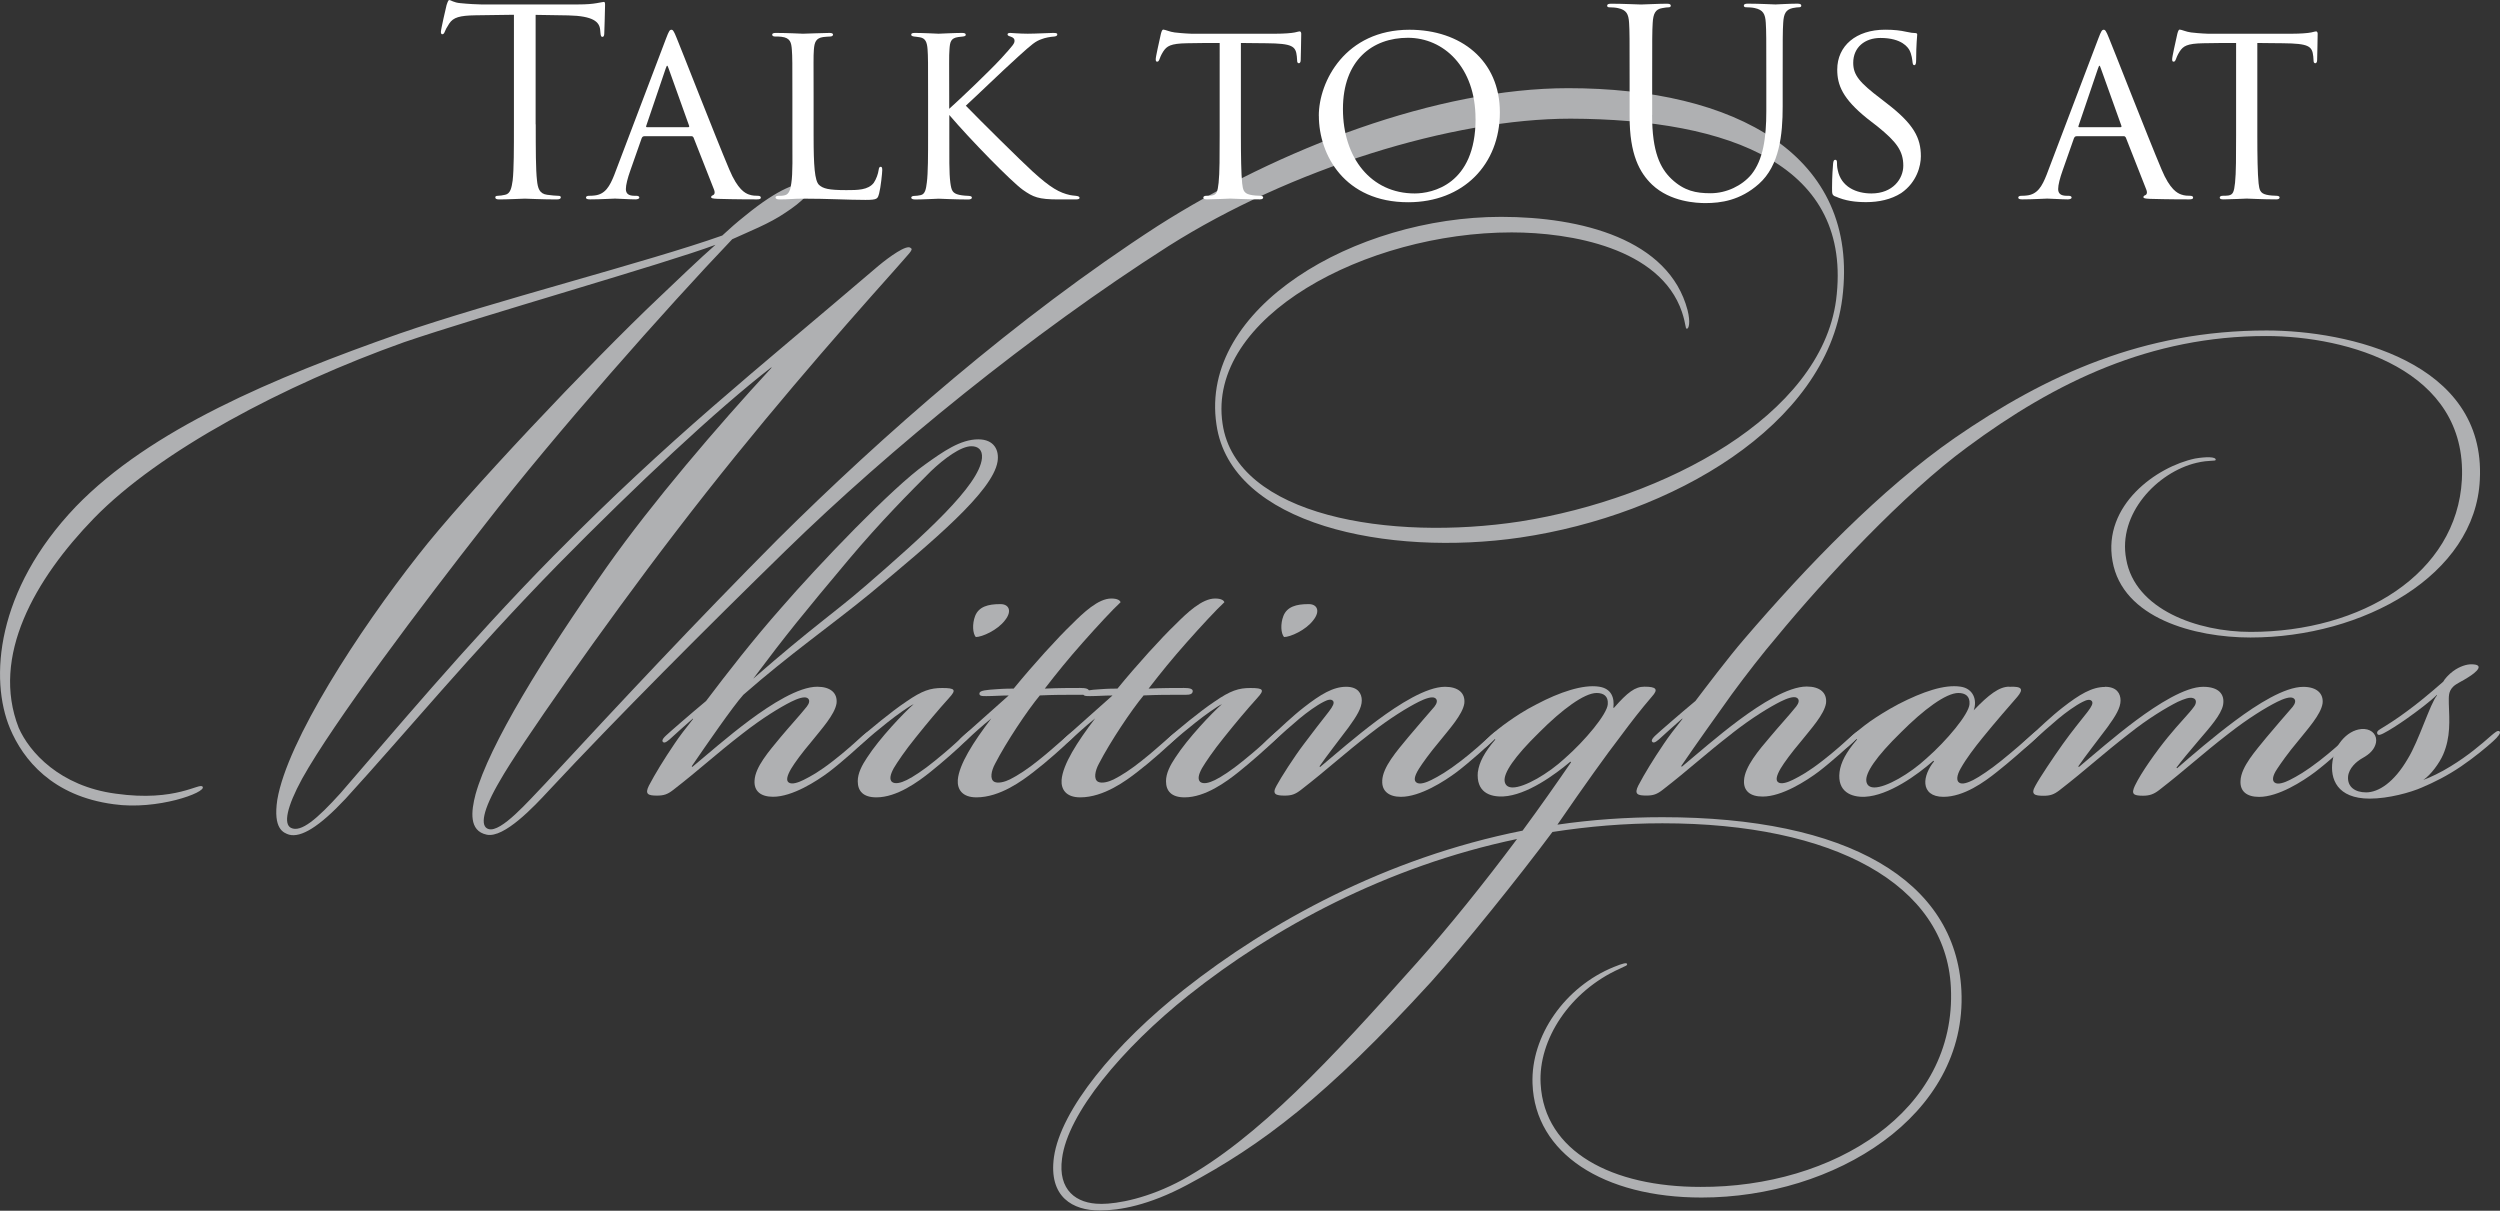
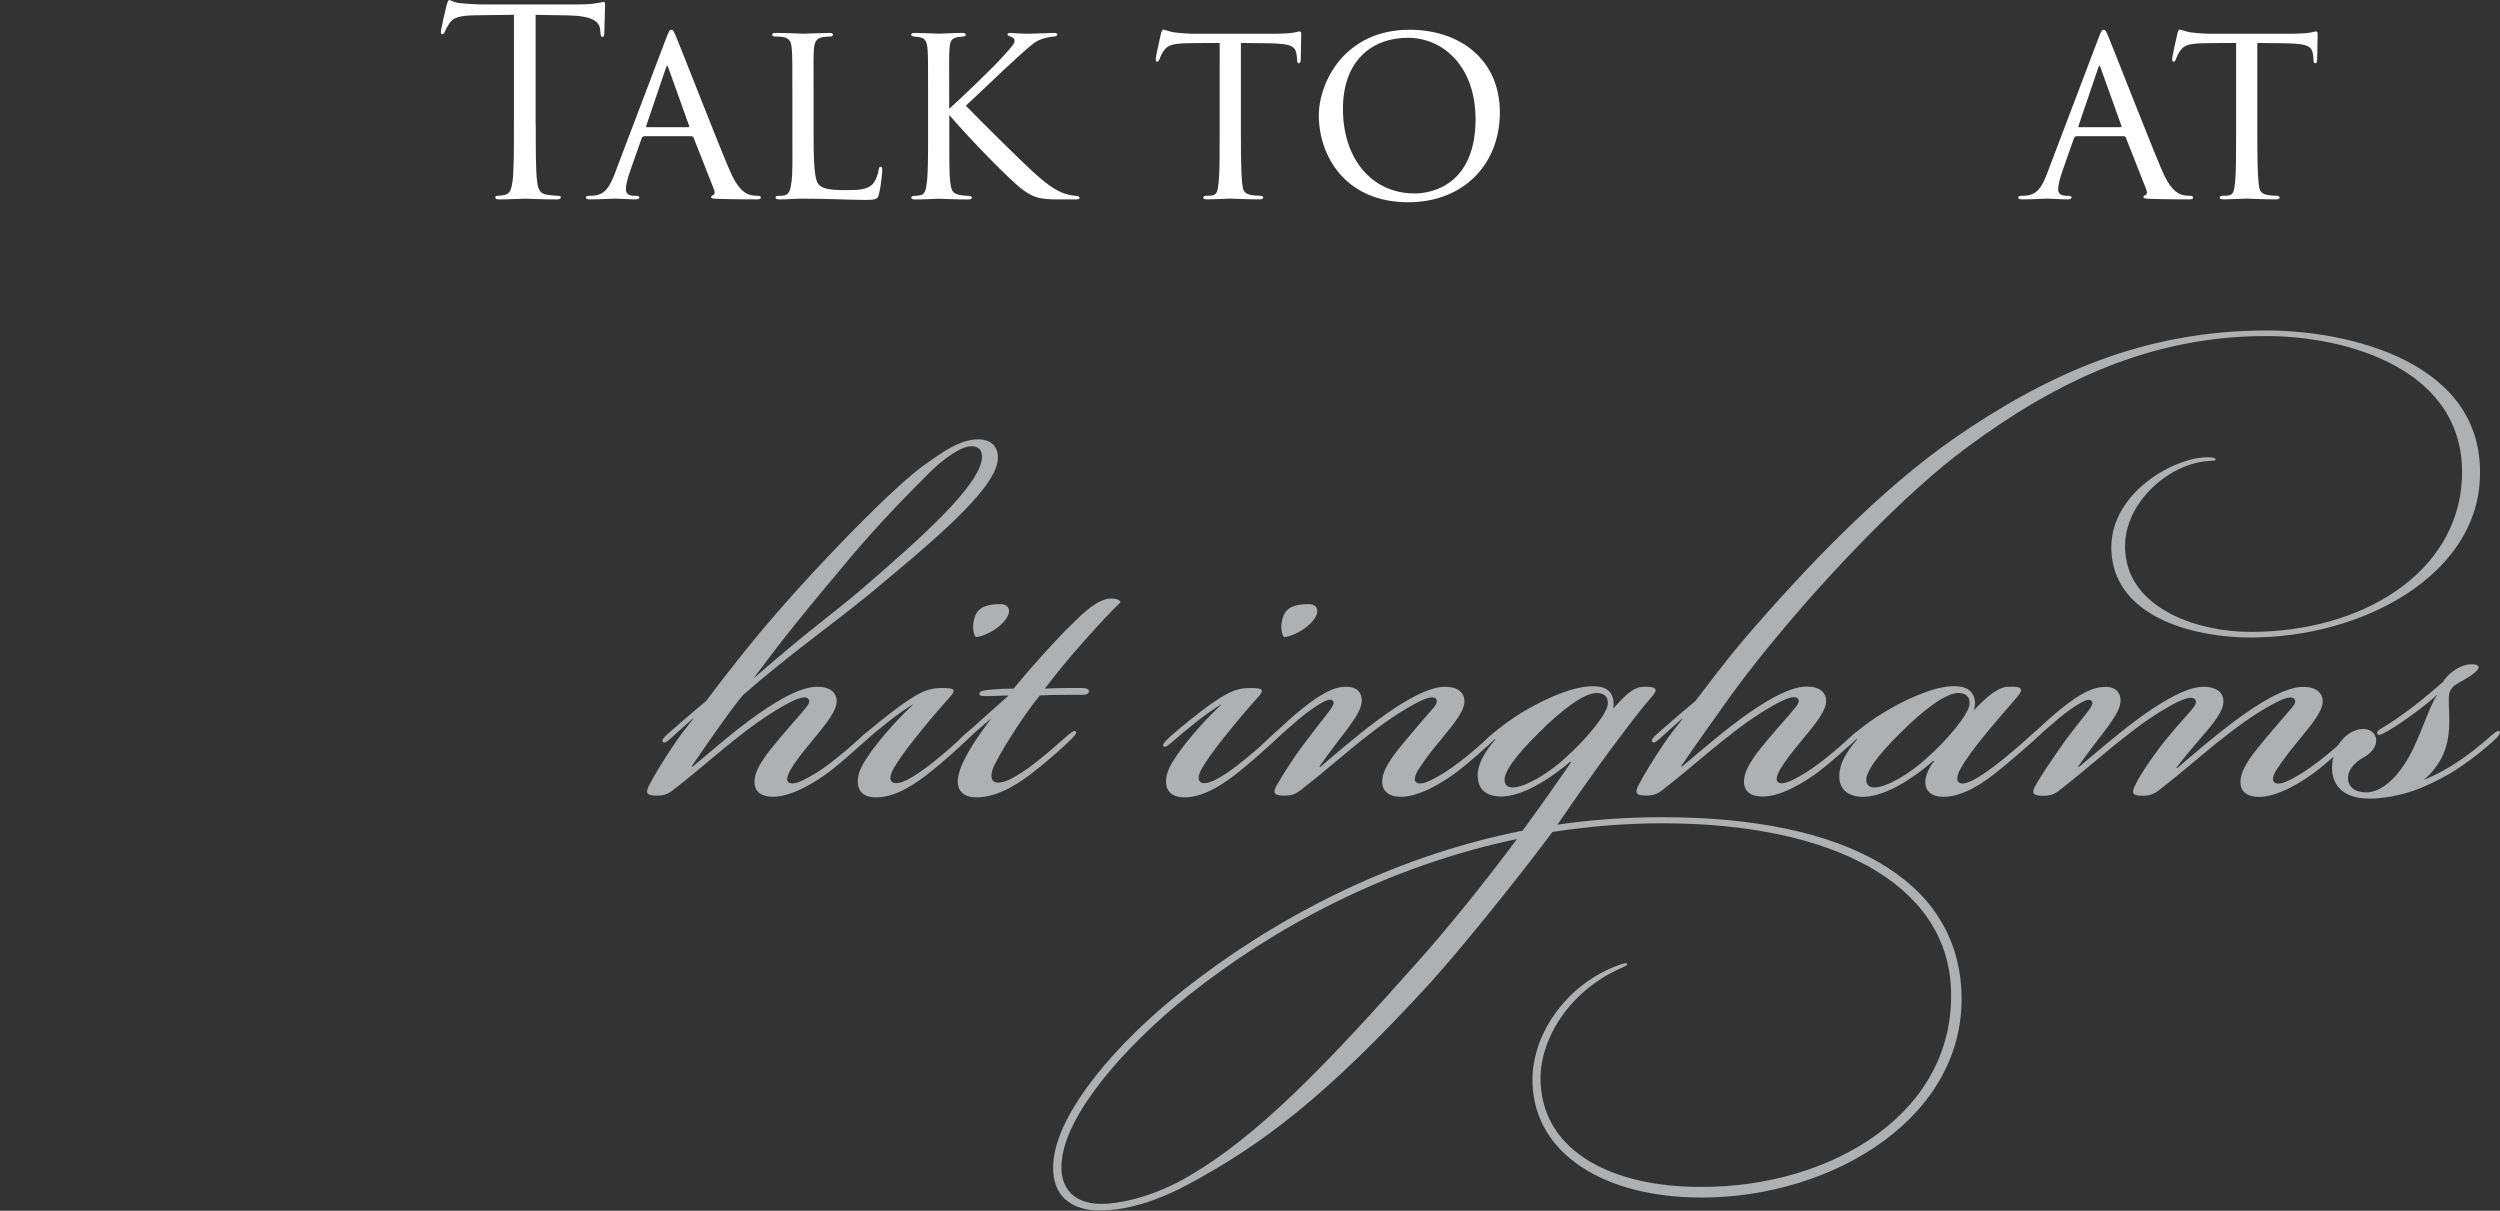
<svg xmlns="http://www.w3.org/2000/svg" id="Layer_2" data-name="Layer 2" viewBox="0 0 472.34 228.75">
  <rect x="0" y="0" width="472.34" height="228.75" fill="#333333" stroke="none" />
  <defs>
    <style>      .cls-1 {        fill: #fff;      }      .cls-2 {        fill: #afb0b2;      }    </style>
  </defs>
  <g id="Layer_1-2" data-name="Layer 1">
    <g>
-       <path class="cls-2" d="M76.22,64.7c-22.43,7.99-46.03,20.43-58.48,33.23-11.16,11.51-19.49,26.07-14.21,39.57,2,4.58,7.75,11.04,18.32,12.45,11.51,1.64,15.97-2.23,16.44-1.29.71,1.06-8.57,4.46-16.79,3.29-11.63-1.53-17.15-8.46-19.61-14.33-3.88-9.28-2.7-26.07,12.45-41.92,14.09-14.56,37.34-24.31,61.06-32.65,17.26-5.99,47.21-13.62,61.06-18.55,1.53-1.41,2.58-2.35,4.35-3.76,6.46-5.29,10.1-6.34,11.51-5.99,2.23.82-1.17,3.64-3.88,5.4-3.05,2.11-7.05,3.64-10.1,5.05-12.33,12.92-33.35,36.64-46.62,53.78-11.98,15.27-28.77,37.58-34.64,48.15-2.94,5.4-3.52,8.57-2.11,9.28,1.88.94,4.93-1.64,9.39-6.58,8.69-9.98,23.72-28.07,40.16-44.74,22.55-22.78,37.23-34.17,61.42-54.84,2.11-1.76,5.4-4.11,6.11-3.41.59.35-.12.82-3.17,4.34-10.8,12.1-25.95,29.36-41.22,49.32-13.62,17.73-29.83,40.98-33.12,46.86-3.41,5.75-3.88,8.81-2.23,9.28,2.35.71,7.52-5.28,10.69-8.57,14.68-15.85,28.18-30.3,43.92-46.15,19.61-19.49,45.09-41.92,71.75-59.19,23.02-14.68,52.96-26.07,77.62-26.07,31.47,0,55.19,12.57,51.79,39.69-3.05,24.07-32.18,40.98-60.83,45.21-24.9,3.64-54.72-2.35-57.42-21.37-3.29-22.08,26.19-39.22,53.78-39.22,15.15,0,31.71,4.23,35.23,17.62.59,2.35.23,3.52-.12,3.52s-.12-.7-.94-3.17c-4.11-12.09-21.02-15.03-32.18-15.03-27.48,0-57.66,15.97-54.61,36.17,2.58,17.5,31.71,22.19,56.25,18.44,27.36-4.34,56.72-19.96,59.66-41.81,3.29-25.48-19.96-34.17-50.14-34.29-22.43,0-52.96,9.51-75.98,24.07-25.95,16.56-52.73,38.4-72.34,57.54-14.8,14.44-31.82,31.47-44.74,45.33-2.82,3.05-8.46,9.04-11.74,8.34-3.41-.71-2.94-4.46-2.11-7.63,2.58-9.28,12.68-25.72,24.9-43.1,8.46-11.98,20.79-26.42,31-37.46v-.12c-10.33,7.99-25.48,22.19-40.28,37.23-16.44,16.79-28.89,31.94-40.16,44.27-5.05,5.4-8.46,7.4-10.69,6.81-1.06-.35-3.05-1.06-2.23-6.58,1.88-11.16,15.38-31.94,26.66-46.27,8.57-11.04,32.65-36.52,45.45-48.62,2.47-2.35,8.1-7.75,10.69-9.98-9.39,3.52-44.15,13.39-58.95,18.44Z" />
      <path class="cls-2" d="M146.08,150.54c-2.35,0-3.64-1.06-3.52-3.05.12-2.58,2.7-5.52,4.93-8.22,1.76-2.11,3.52-3.99,4.93-5.75.47-.59.7-1.29.12-1.64-.59-.35-1.88.12-3.05.7-2.11,1.06-5.4,3.05-9.16,5.99-5.17,3.99-7.99,6.69-13.15,10.69-1.06.82-1.76,1.06-3.05,1.06-1.64,0-2.35-.24-1.53-1.88,1.17-2.23,2.82-4.93,4.81-7.87.94-1.41,2.11-2.94,3.52-4.7v-.12c-1.76,1.53-3.17,2.82-4.46,3.99-.71.59-1.06.71-1.29.35-.12-.35.23-.7.59-1.06.47-.47,4.93-4.34,7.63-6.58,3.99-5.28,8.92-11.63,14.21-17.61,6.81-7.87,21.14-22.9,27.24-27.13,3.29-2.35,6.58-4.7,9.98-4.7,3.05,0,3.99,2.11,3.64,4.23-.94,5.64-12.21,15.03-24.07,24.9-7.16,5.87-15.27,11.51-23.96,19.14-2,2.23-6.93,9.39-9.75,13.5l.12.12c2.82-2.35,6.69-5.75,10.8-8.81,4.11-3.05,9.28-6.34,12.8-6.34,2.47,0,3.88,1.17,3.64,3.17-.35,2.11-2.82,4.81-4.7,7.16-1.88,2.23-3.17,3.99-3.88,5.17-.82,1.41-.94,2.23-.47,2.58.59.47,1.88,0,2.82-.47,1.41-.71,2.94-1.53,5.64-3.64,2-1.53,4.34-3.64,5.64-4.81.94-.82,1.29-.94,1.53-.71.23.24-.12.71-.94,1.53-1.06,1.06-4.58,4.23-7.05,6.11-2.35,1.76-6.93,4.7-10.57,4.7ZM163.34,110.85c11.27-9.75,21.73-19.14,22.19-24.31.12-1.53-.7-2.23-2-2.23-2,0-5.17,2.35-7.63,4.7-3.88,3.88-9.51,9.51-15.62,16.79-8.57,10.22-11.63,13.97-17.97,22.43,11.16-9.75,15.62-12.68,21.02-17.38Z" />
      <path class="cls-2" d="M167.57,136.57c-1.76,1.41-3.05,2.47-4.23,3.52-.94.82-1.41,1.17-1.76.94-.24-.23,0-.7,1.29-1.88,1.29-1.17,5.52-4.7,8.34-6.58,3.05-2.11,4.58-2.58,6.81-2.58,2.47,0,2.7.35,1.29,1.88-2.11,2.35-3.99,4.58-6.34,7.52-2,2.47-3.41,4.58-4.11,5.75-.7,1.29-.82,2.11-.35,2.58.59.47,1.64.23,2.82-.35s3.17-1.88,5.17-3.52c2.47-2,3.52-2.94,5.4-4.7,1.06-.94,1.53-1.41,1.88-1.06s-.94,1.53-1.29,1.88c-1.41,1.41-4.34,3.99-6.69,5.87s-6.34,4.81-10.22,4.81c-2.47,0-3.52-1.17-3.52-3.05,0-1.53.82-3.05,1.76-4.46,2.35-3.64,6.93-8.46,8.81-10.1-.82.35-3.29,2.11-5.05,3.52ZM189.06,114.14c1.53,0,2.23,1.29.82,3.05-1.41,1.88-4.34,3.17-5.52,3.17-.59-.7-.7-2.47-.12-3.99.7-1.76,2.47-2.23,4.7-2.23h.12Z" />
      <path class="cls-2" d="M182.6,139.85c-.82.7-1.17.82-1.41.59s0-.71.82-1.41c3.17-2.82,6.34-5.64,8.57-7.63-1.53,0-2.82.12-4.23.12-.82,0-1.41,0-1.29-.59.12-.47,1.29-.59,3.17-.71,1.53-.12,2.82-.12,3.29-.12,3.64-4.46,8.34-9.63,11.04-12.21,2.11-2.11,4.93-4.81,7.4-4.81,1.17,0,1.64.35,1.76.7-1.41,1.29-4.46,4.58-7.16,7.63-2.7,3.05-4.81,5.64-7.16,8.69,2.7-.12,4.81-.12,6.69-.12.94,0,1.76.12,1.64.7-.12.71-1.17.59-2.11.59-2.58,0-4.46,0-7.16.12-2.35,2.82-6.34,8.81-8.46,12.92-.7,1.29-1.06,2.94-.12,3.41.71.35,2,0,2.94-.47,1.41-.7,3.41-2,5.28-3.52,2.11-1.64,4.11-3.52,5.52-4.7.59-.47,1.29-1.17,1.64-.82.23.24,0,.59-.82,1.41-1.29,1.29-4.7,4.35-7.16,6.22-2.11,1.64-6.34,4.81-10.8,4.81-2.7,0-3.64-1.53-3.52-3.29.23-2.94,2.94-7.16,6.34-11.63-1.88,1.53-3.29,2.82-4.7,4.11Z" />
-       <path class="cls-2" d="M202.21,139.85c-.82.7-1.17.82-1.41.59s0-.71.82-1.41c3.17-2.82,6.34-5.64,8.57-7.63-1.53,0-2.82.12-4.23.12-.82,0-1.41,0-1.29-.59.12-.47,1.29-.59,3.17-.71,1.53-.12,2.82-.12,3.29-.12,3.64-4.46,8.34-9.63,11.04-12.21,2.11-2.11,4.93-4.81,7.4-4.81,1.17,0,1.64.35,1.76.7-1.41,1.29-4.46,4.58-7.16,7.63-2.7,3.05-4.81,5.64-7.16,8.69,2.7-.12,4.81-.12,6.69-.12.94,0,1.76.12,1.64.7-.12.71-1.17.59-2.11.59-2.58,0-4.46,0-7.16.12-2.35,2.82-6.34,8.81-8.46,12.92-.7,1.29-1.06,2.94-.12,3.41.7.35,2,0,2.94-.47,1.41-.7,3.41-2,5.28-3.52,2.11-1.64,4.11-3.52,5.52-4.7.59-.47,1.29-1.17,1.64-.82.23.24,0,.59-.82,1.41-1.29,1.29-4.7,4.35-7.16,6.22-2.11,1.64-6.34,4.81-10.8,4.81-2.7,0-3.64-1.53-3.52-3.29.23-2.94,2.94-7.16,6.34-11.63-1.88,1.53-3.29,2.82-4.7,4.11Z" />
      <path class="cls-2" d="M225.81,136.57c-1.76,1.41-3.05,2.47-4.23,3.52-.94.82-1.41,1.17-1.76.94-.23-.23,0-.7,1.29-1.88,1.29-1.17,5.52-4.7,8.34-6.58,3.05-2.11,4.58-2.58,6.81-2.58,2.47,0,2.7.35,1.29,1.88-2.11,2.35-3.99,4.58-6.34,7.52-2,2.47-3.41,4.58-4.11,5.75-.71,1.29-.82,2.11-.35,2.58.59.47,1.64.23,2.82-.35s3.17-1.88,5.17-3.52c2.47-2,3.52-2.94,5.4-4.7,1.06-.94,1.53-1.41,1.88-1.06s-.94,1.53-1.29,1.88c-1.41,1.41-4.35,3.99-6.69,5.87s-6.34,4.81-10.22,4.81c-2.47,0-3.52-1.17-3.52-3.05,0-1.53.82-3.05,1.76-4.46,2.35-3.64,6.93-8.46,8.81-10.1-.82.35-3.29,2.11-5.05,3.52ZM247.3,114.14c1.53,0,2.23,1.29.82,3.05-1.41,1.88-4.35,3.17-5.52,3.17-.59-.7-.71-2.47-.12-3.99.7-1.76,2.47-2.23,4.7-2.23h.12Z" />
      <path class="cls-2" d="M261.15,147.49c.12-2.58,2.7-5.52,4.93-8.22,1.76-2.11,3.52-4.11,4.93-5.75.47-.59.7-1.29.12-1.64-.59-.35-1.88.12-3.05.7-2.11,1.06-5.4,3.05-9.16,5.99-5.17,3.99-7.99,6.69-13.15,10.69-1.06.82-1.76,1.06-3.05,1.06-1.64,0-2.47-.24-1.53-1.88.82-1.53,3.29-5.4,5.17-7.87,1.29-1.76,3.41-4.46,4.7-6.11.82-1.06,1.06-1.64.82-2-.35-.47-1.06-.24-1.76.12-1.41.71-3.17,2-4.58,3.17-1.53,1.29-3.41,2.94-5.05,4.46-1.17,1.06-1.64,1.41-2,1.06-.23-.35.35-.94,1.76-2.23s3.99-3.76,6.11-5.4c3.17-2.47,5.52-3.88,7.99-3.88,2.23,0,2.94,1.29,2.94,2.58,0,1.41-.94,2.94-2.47,5.05-1.76,2.35-4.23,5.52-5.52,7.4l.12.12c2.82-2.35,6.69-5.75,10.8-8.81,4.11-3.05,9.28-6.34,12.8-6.34,2.47,0,3.88,1.17,3.64,3.17-.35,2.11-2.82,4.81-4.7,7.16-1.88,2.23-3.29,4.23-3.88,5.17-.94,1.53-.94,2.23-.47,2.58.59.47,1.88,0,2.82-.47,1.41-.71,3.05-1.64,5.64-3.64,2-1.53,4.35-3.64,5.64-4.81.94-.82,1.29-.94,1.53-.71.23.24-.12.71-.94,1.53-1.06,1.06-4.58,4.23-7.05,6.11-2.35,1.76-6.93,4.7-10.57,4.7-2.23,0-3.64-1.06-3.52-3.05Z" />
      <path class="cls-2" d="M279.23,145.84c.23-1.76,1.17-3.64,3.29-6.11l-.12-.12c-.35.35-.82.82-1.53,1.41-.47.35-.82.59-1.06.35-.23-.35.59-1.29,1.88-2.47.35-.35,2.11-1.76,3.29-2.58,1.17-.82,3.05-2.11,5.4-3.29,4.23-2.23,8.69-3.76,11.74-3.29,2.35.35,2.94,2.11,2.7,3.99h.12c2.58-2.94,3.99-3.99,5.75-3.99,2.23,0,2.7.47,1.41,1.88-2.11,2.47-3.76,4.58-6.11,7.75-2.35,3.05-6.58,8.92-11.74,16.44,6.46-.94,13.03-1.41,19.85-1.41,34.88,0,55.43,11.86,56.48,32.76,1.17,23.72-24.07,39.1-49.09,39.1-18.55,0-31.47-8.34-31.94-21.49-.35-9.04,6.11-18.32,15.38-22.08,1.76-.71,2.35-.82,2.47-.59.12.35-.24.35-1.41.94-9.39,4.23-15.38,13.39-14.91,21.72.7,12.92,13.62,19.49,30.18,19.49,25.01.12,48.5-14.21,47.33-37.7-.94-19.49-22.19-31-54.49-31-7.16,0-13.97.59-20.79,1.64-6.46,8.69-16.79,21.49-22.9,28.3-19.85,21.72-32.06,30.88-46.15,38.4-7.28,3.88-12.8,4.81-16.44,4.81h-.12c-4.93,0-9.63-2.47-8.57-10.1,1.29-8.92,11.51-21.37,24.66-31.71,15.97-12.57,37.93-24.78,63.88-29.95,3.29-4.46,6.58-9.16,9.16-12.92l-.12-.12c-2.94,2.47-8.22,6.34-12.68,6.58-2.58.12-5.17-.82-4.81-4.7ZM208.07,227.46c3.05,0,8.92-1.06,15.38-4.58,14.21-7.87,27.95-22.67,44.15-40.87,5.99-6.69,12.8-15.15,19.02-23.49-24.66,5.17-46.03,16.79-62,29.48-12.68,10.1-22.9,22.43-23.96,30.88-.82,5.99,2.7,8.57,7.28,8.57h.12ZM290.86,138.33c-4.81,4.7-6.81,7.75-6.58,9.28.12.82.7,1.17,1.53,1.17,2.23,0,6.69-2.58,9.86-5.52,3.76-3.29,7.99-8.34,8.1-10.22.12-1.53-.82-2.11-2.11-2.11-2.35,0-6.58,3.17-10.8,7.4Z" />
      <path class="cls-2" d="M327.26,138.56c-5.17,3.99-7.99,6.69-13.15,10.69-1.06.82-1.76,1.06-3.05,1.06-1.64,0-2.35-.24-1.53-1.88,1.17-2.23,2.82-4.93,4.81-7.87.94-1.41,2.11-2.94,3.52-4.7v-.12c-1.76,1.53-3.17,2.82-4.46,3.99-.7.59-1.06.71-1.29.35-.12-.35.24-.7.59-1.06.47-.47,4.93-4.34,7.63-6.58,1.88-2.47,6.22-8.22,9.16-11.63,11.98-13.97,25.95-28.42,39.81-38.05,17.38-11.98,35.7-20.32,58.95-20.32,15.38,0,41.45,5.87,40.28,28.18-.82,18.08-22.08,29.83-43.33,29.83-10.57,0-24.19-3.64-26.07-14.44-1.88-10.57,8.34-17.85,15.62-19.38,2.11-.35,3.88-.35,3.88.23,0,.35-1.17,0-3.64.59-7.4,1.76-14.91,9.63-13.27,18.2,1.64,9.51,13.5,13.74,23.49,13.74,21.02,0,38.99-11.04,39.93-28.77,1.06-20.79-21.61-27.13-36.99-27.13-21.73,0-39.69,8.57-56.49,21.02-11.86,8.69-26.89,24.78-36.05,35.93-2.23,2.58-5.99,7.4-8.46,10.8-2.35,3.29-6.81,9.51-9.51,13.5l.12.12c2.82-2.35,6.69-5.75,10.8-8.81,4.11-3.05,9.28-6.34,12.8-6.34,2.47,0,3.88,1.17,3.64,3.17-.35,2.11-2.82,4.81-4.7,7.16-1.88,2.23-3.17,3.99-3.88,5.17-.82,1.41-.94,2.23-.47,2.58.59.47,1.88,0,2.82-.47,1.41-.71,2.94-1.53,5.64-3.64,2-1.53,4.34-3.64,5.64-4.81.94-.82,1.29-.94,1.53-.71s-.12.71-.94,1.53c-1.06,1.06-4.58,4.23-7.04,6.11-2.35,1.76-6.93,4.7-10.57,4.7-2.35,0-3.64-1.06-3.52-3.05.12-2.58,2.82-5.75,4.93-8.22,1.76-2.11,3.52-3.99,4.93-5.75.47-.59.71-1.29.12-1.64-.59-.35-1.88.12-3.05.7-2.11,1.06-5.4,3.05-9.16,5.99Z" />
      <path class="cls-2" d="M379.63,129.76c2.47-.12,2.7.47,1.53,1.88-1.53,1.76-4.11,4.7-6.58,7.75-1.53,1.88-3.05,3.88-4.11,5.75-.82,1.41-.82,2.35-.35,2.7.59.47,1.76,0,2.7-.47,1.17-.59,3.41-2.11,5.29-3.64,2.47-2,4.34-3.64,5.64-4.81.7-.59,1.29-1.17,1.64-.82s-.23.94-1.53,2.11c-1.53,1.41-4.34,3.88-6.58,5.64-2.35,1.88-6.22,4.7-10.1,4.7-2.23,0-3.29-1.06-3.41-2.47-.12-1.29.59-2.94,1.64-4.23l-.12-.12c-3.05,2.7-8.46,6.58-12.92,6.81-2.58.12-5.28-.94-4.81-4.7.23-1.76,1.17-3.64,3.29-6.11l-.12-.12c-.35.35-.82.82-1.53,1.41-.47.35-.82.59-1.06.35-.23-.35.35-1.06,1.64-2.23.35-.35,2.35-2,3.52-2.82,1.17-.82,3.17-2.11,5.4-3.29,4.58-2.35,8.69-3.76,11.74-3.29,2.35.35,3.17,2.47,2.47,4.46,2.82-2.94,4.81-4.46,6.69-4.46ZM359.2,138.33c-4.82,4.7-6.81,7.75-6.58,9.28.12.82.7,1.17,1.53,1.17,2.23,0,6.69-2.58,9.86-5.52,3.76-3.29,7.99-8.34,8.1-10.22.12-1.53-.82-2.11-2.11-2.11-2.35,0-6.58,3.17-10.8,7.4Z" />
      <path class="cls-2" d="M397.71,129.76c2.23,0,2.94,1.29,2.94,2.58,0,1.41-.94,2.94-2.47,5.05-1.76,2.35-4.23,5.52-5.52,7.4l.12.12c2.82-2.35,6.69-5.75,10.8-8.81,4.11-3.05,9.28-6.34,12.68-6.34,2.94,0,4.11,1.41,3.76,3.41-.35,1.88-2.58,4.35-4.58,6.69-2,2.35-3.17,3.76-4.23,5.17l.12.12c2.7-2.35,6.93-5.99,11.04-9.04,4.11-3.05,9.28-6.34,12.8-6.34,2.58,0,3.88,1.29,3.64,3.17-.35,2.11-2.82,4.81-4.7,7.16-1.88,2.23-3.17,4.11-3.88,5.17-.94,1.41-.94,2.23-.47,2.58.59.47,1.88,0,2.82-.47,1.41-.71,3.05-1.64,5.64-3.64,2-1.53,4.34-3.64,5.64-4.81.71-.59,1.17-1.06,1.53-.71.24.24-.12.71-.94,1.53-1.06,1.06-4.58,4.23-7.05,6.11-2.35,1.76-6.93,4.7-10.57,4.7-2.35,0-3.64-1.06-3.52-3.05.12-2.7,2.94-5.75,4.93-8.22,1.76-2.11,3.41-3.99,4.93-5.75.47-.59.71-1.29.12-1.64-.59-.35-1.88.12-3.05.7-2.11,1.06-5.4,3.05-9.16,5.99-5.17,3.99-7.99,6.69-13.15,10.69-1.06.82-1.88,1.06-3.05,1.06-1.88,0-2.23-.35-1.53-1.88,1.17-2.47,4.11-6.58,6.22-9.16,2-2.47,4.11-4.58,4.93-5.75.47-.59.59-1.41-.12-1.64-.7-.24-1.64.12-2.94.7-2.11,1.06-5.64,3.17-9.16,5.99-5.17,3.99-7.99,6.69-13.15,10.69-1.06.82-1.76,1.06-3.05,1.06-1.64,0-2.47-.24-1.53-1.88.82-1.53,3.41-5.4,5.17-7.87,1.76-2.47,3.41-4.46,4.7-6.11.82-1.06,1.06-1.64.82-2-.35-.47-1.06-.24-1.76.12-1.41.71-3.17,2-4.58,3.17-1.53,1.29-3.41,2.94-5.05,4.46-1.17,1.06-1.64,1.41-2,1.06-.23-.35.35-.94,1.76-2.23s3.99-3.76,6.11-5.4c3.17-2.47,5.52-3.88,7.99-3.88Z" />
      <path class="cls-2" d="M463,144.79c3.29-2,5.75-4.11,7.75-5.87.59-.47,1.17-1.06,1.53-.71.24.24-.23.94-1.29,1.88-1.17,1.06-3.41,2.94-5.99,4.7-2.58,1.76-5.17,3.05-7.4,3.99-2.11.94-6.34,2.11-9.86,2.11-6.22,0-7.52-3.76-7.05-7.05.47-3.41,3.17-6.22,5.99-6.11,1.64.12,2.47,1.29,2.23,2.58-.24,1.17-1.06,2.11-2.58,2.94-1.06.59-2.58,1.88-2.7,3.52-.12,1.88,1.29,2.94,3.41,2.94,2.35,0,5.28-1.88,7.87-6.34,2.11-3.41,4.23-10.45,5.52-11.98v-.12c-1.17,1.17-3.64,3.05-5.64,4.46-1.64,1.17-3.52,2.35-4.46,2.82-.47.23-.94.47-1.17.12-.12-.35,0-.59.59-.94,1.17-.7,3.05-1.88,4.93-3.29,2.11-1.53,4.23-3.29,6.93-5.64.23-.47,1.06-1.41,1.88-2,1.29-.94,2.58-1.29,3.41-1.29,2.7,0,.94,1.53-.59,2.47-1.06.7-2.23,1.17-2.82,1.76-.94.94-.82,1.88-.82,3.17.12,3.29.35,6.34-1.06,9.63-.71,1.64-2.35,3.88-3.76,4.82,1.29-.47,3.29-1.41,5.17-2.58Z" />
    </g>
    <g>
      <path class="cls-1" d="M101.22,23.49c0,4.7,0,8.56.24,10.62.15,1.42.44,2.5,1.91,2.69.69.1,1.76.2,2.2.2.29,0,.39.15.39.29,0,.24-.24.39-.78.39-2.69,0-5.77-.15-6.02-.15s-3.33.15-4.8.15c-.54,0-.78-.1-.78-.39,0-.15.1-.29.39-.29.44,0,1.03-.1,1.47-.2.98-.2,1.22-1.27,1.42-2.69.24-2.06.24-5.92.24-10.62V2.79c-2.4.05-4.84.05-7.24.1-3.03.05-4.21.39-4.99,1.57-.54.83-.69,1.17-.83,1.52-.15.39-.29.49-.49.49-.15,0-.25-.15-.25-.44,0-.49.98-4.7,1.08-5.09.1-.29.29-.93.49-.93.34,0,.83.49,2.15.59,1.42.15,3.28.24,3.87.24h18.35c1.57,0,2.69-.1,3.47-.24.73-.1,1.17-.24,1.37-.24.24,0,.24.29.24.59,0,1.47-.15,4.84-.15,5.38,0,.44-.15.64-.34.64-.24,0-.34-.15-.39-.83,0-.2-.05-.34-.05-.54-.15-1.47-1.32-2.59-6.02-2.69-2.06-.05-4.11-.05-6.17-.1v20.7Z" />
      <path class="cls-1" d="M121.72,25.74c-.25,0-.39.15-.49.39l-2.15,6.12c-.49,1.37-.83,2.69-.83,3.47,0,.88.54,1.27,1.61,1.27h.34c.44,0,.59.15.59.34,0,.24-.39.34-.73.34-1.08,0-3.33-.15-3.87-.15-.49,0-2.64.15-4.7.15-.54,0-.78-.1-.78-.34,0-.2.2-.34.59-.34.24,0,.69,0,.98-.05,2.1-.2,2.94-1.81,3.77-3.87l9.79-25.79c.54-1.42.69-1.66,1.03-1.66.24,0,.44.2.98,1.57.69,1.62,7.34,18.69,9.93,24.81,1.62,3.87,3.03,4.5,3.72,4.75.64.24,1.32.24,1.66.24s.59.1.59.34-.2.34-.73.34c-.49,0-4.16,0-7.44-.1-.93-.05-1.22-.1-1.22-.34,0-.15.15-.29.34-.34.2-.1.49-.34.2-1.08l-3.87-9.84c-.1-.15-.2-.24-.39-.24h-8.91ZM130.04,24.03c.2,0,.2-.15.15-.29l-3.87-10.81c-.24-.69-.29-.69-.54,0l-3.67,10.81c-.1.2,0,.29.1.29h7.83Z" />
      <path class="cls-1" d="M153.72,25.69c0,5.63.2,8.47,1.03,9.25.78.69,1.76.98,5.14.98,2.15,0,4.11,0,5.19-1.37.49-.73.83-1.71.93-2.45.05-.39.15-.59.39-.59.2,0,.29.15.29.64s-.29,3.28-.59,4.4c-.29.98-.24,1.22-2.59,1.22-3.33,0-7-.24-11.89-.24-1.61,0-2.59.15-4.31.15-.49,0-.78-.1-.78-.39,0-.15.15-.29.54-.29s.78,0,1.17-.1c.83-.15,1.13-1.13,1.27-2.3.29-1.86.2-5.24.2-9v-7.34c0-6.46,0-7.54-.1-8.86-.1-1.37-.29-2.25-1.96-2.45-.29-.05-.83-.05-1.22-.05-.34,0-.54-.15-.54-.34,0-.25.24-.34.73-.34,2.06,0,4.99.15,5.09.15.69,0,3.67-.15,5.04-.15.49,0,.64.15.64.34s-.24.34-.54.34c-.34,0-.83.05-1.32.1-1.37.2-1.66.98-1.76,2.4-.1,1.32-.05,2.4-.05,8.86v7.44Z" />
      <path class="cls-1" d="M179.35,20.55c2.25-2.01,7.58-7.1,9.79-9.49,2.35-2.59,2.54-2.84,2.54-3.38,0-.34-.2-.59-.78-.78-.34-.1-.54-.2-.54-.39,0-.15.1-.29.49-.29.29,0,1.76.15,3.33.15,1.47,0,4.16-.15,4.8-.15.69,0,.78.1.78.29s-.15.34-.54.39c-.78.05-1.81.24-2.4.49-1.17.39-1.81.93-4.36,3.23-3.57,3.23-7.83,7.39-9.98,9.35,2.64,2.74,10.57,10.57,12.62,12.43,3.43,3.13,5.09,4.01,7.05,4.45.54.1.29.05,1.13.15.44.05.69.15.69.39,0,.2-.24.29-.78.29h-3.18c-3.82,0-4.8-.44-6.75-1.81-2.2-1.57-10.03-9.59-13.9-14.14v3.87c0,3.77-.05,7.19.2,8.96.2,1.42.39,1.96,1.66,2.25.64.15,1.66.2,1.86.2.44.05.54.15.54.34s-.2.34-.69.34c-2.5,0-5.33-.15-5.58-.15-.15,0-3.03.15-4.4.15-.44,0-.78-.1-.78-.34,0-.2.2-.34.64-.34.24,0,.78-.05,1.17-.15.83-.2.98-1.17,1.13-2.35.24-1.76.24-5.24.24-8.91v-7.34c0-6.46,0-7.63-.1-8.96-.1-1.32-.39-2.06-1.42-2.25-.49-.1-.83-.1-1.13-.15-.34-.05-.54-.15-.54-.34,0-.25.2-.34.73-.34,1.52,0,4.31.15,4.45.15.2,0,3.03-.15,4.4-.15.49,0,.73.1.73.34,0,.2-.15.29-.54.34-.29.05-.54.05-.88.1-1.42.2-1.57.93-1.66,2.35-.1,1.32-.05,2.45-.05,8.91v2.3Z" />
      <path class="cls-1" d="M234.45,25.59c0,3.77.05,7.24.24,9.05.15,1.17.24,1.86,1.47,2.15.59.15,1.52.2,1.91.2s.59.15.59.29c0,.24-.15.39-.64.39-2.5,0-5.38-.15-5.58-.15s-3.08.15-4.36.15c-.54,0-.73-.1-.73-.34,0-.15.15-.34.54-.34s.69,0,1.08-.05c.93-.15,1.08-.73,1.27-2.4.2-1.76.2-5.29.2-8.96V8.12c-1.62,0-4.21,0-6.17.05-3.13.05-3.82.54-4.5,1.57-.44.69-.64,1.27-.73,1.52-.15.34-.24.39-.44.39s-.24-.2-.24-.44c-.05-.29.69-3.52.98-4.84.15-.59.29-.78.44-.78.34,0,1.27.44,2.15.54,1.71.2,3.08.24,3.13.24h16.05c1.37,0,2.84-.1,3.52-.24.64-.15.78-.2.93-.2.2,0,.29.24.29.44,0,1.37-.1,4.6-.1,4.99,0,.44-.2.59-.34.59-.25,0-.34-.2-.34-.59,0-.15,0-.2-.05-.69-.2-1.96-.83-2.45-5.77-2.5-1.86,0-3.38-.05-4.8-.05v17.47Z" />
      <path class="cls-1" d="M249.17,21.87c0-6.51,5.04-16.25,17.13-16.25,9.69,0,17.08,5.77,17.08,15.61s-6.9,16.98-17.32,16.98c-11.99,0-16.88-8.91-16.88-16.34ZM278.78,22.46c0-9.84-6.07-15.32-12.77-15.32s-12.28,4.21-12.28,13.46,5.33,15.95,13.56,15.95c3.28,0,11.5-1.66,11.5-14.09Z" />
-       <path class="cls-1" d="M312.14,21.73c0,7.05,1.57,10.08,3.67,12.09,2.4,2.25,4.6,2.69,7.39,2.69,2.98,0,5.92-1.42,7.68-3.52,2.25-2.79,2.84-6.95,2.84-11.99v-6.12c0-7.63,0-9-.1-10.57-.1-1.66-.49-2.45-2.1-2.79-.39-.1-1.22-.15-1.66-.15-.2,0-.39-.1-.39-.29,0-.29.24-.39.78-.39,2.2,0,4.89.15,5.19.15.34,0,2.64-.15,4.11-.15.54,0,.78.1.78.39,0,.2-.2.29-.39.29-.34,0-.64.05-1.22.15-1.32.29-1.71,1.08-1.81,2.79-.1,1.57-.1,2.94-.1,10.57v5.24c0,5.29-.59,11.16-4.5,14.63-3.52,3.13-7.19,3.62-10.08,3.62-1.66,0-6.61-.2-10.08-3.47-2.4-2.3-4.26-5.73-4.26-12.87v-7.14c0-7.63,0-9-.1-10.57-.1-1.66-.49-2.45-2.1-2.79-.39-.1-1.22-.15-1.66-.15-.2,0-.39-.1-.39-.29,0-.29.24-.39.78-.39,2.2,0,5.19.15,5.63.15s3.38-.15,4.84-.15c.54,0,.78.1.78.39,0,.2-.2.29-.39.29-.34,0-.64.05-1.22.15-1.32.2-1.71,1.08-1.81,2.79-.1,1.57-.1,2.94-.1,10.57v6.85Z" />
-       <path class="cls-1" d="M346.78,37.14c-.64-.29-.64-.49-.64-1.66,0-2.25.15-3.92.2-4.6.05-.44.15-.69.39-.69s.34.15.34.49c0,.29,0,.88.15,1.47.64,3.18,3.52,4.4,6.36,4.4,4.06,0,6.02-2.79,6.02-5.24,0-2.79-1.27-4.5-4.84-7.39l-1.96-1.52c-4.7-3.77-5.68-6.36-5.68-9.25,0-4.5,3.57-7.54,9.05-7.54,1.71,0,2.89.15,3.96.39.93.2,1.32.24,1.66.24s.44.1.44.29-.2,1.91-.2,4.75c0,.73-.1,1.03-.34,1.03s-.29-.2-.34-.54c-.05-.44-.15-1.47-.59-2.3-.25-.44-1.37-2.3-5.48-2.3-2.94,0-5.14,1.76-5.14,4.7,0,2.3,1.17,3.72,5.24,6.8l1.13.88c5.09,3.91,6.41,6.51,6.41,9.98,0,1.76-.73,4.89-3.72,6.95-1.91,1.22-4.26,1.71-6.61,1.71-2.06,0-3.96-.24-5.82-1.08Z" />
      <path class="cls-1" d="M392.33,25.74c-.25,0-.39.15-.49.39l-2.15,6.12c-.49,1.37-.83,2.69-.83,3.47,0,.88.54,1.27,1.61,1.27h.34c.44,0,.59.15.59.34,0,.24-.39.34-.73.34-1.08,0-3.33-.15-3.87-.15-.49,0-2.64.15-4.7.15-.54,0-.78-.1-.78-.34,0-.2.2-.34.59-.34.24,0,.69,0,.98-.05,2.1-.2,2.94-1.81,3.77-3.87l9.79-25.79c.54-1.42.69-1.66,1.03-1.66.25,0,.44.2.98,1.57.69,1.62,7.34,18.69,9.93,24.81,1.61,3.87,3.03,4.5,3.72,4.75.64.24,1.32.24,1.66.24s.59.1.59.34-.2.34-.73.34c-.49,0-4.16,0-7.44-.1-.93-.05-1.22-.1-1.22-.34,0-.15.15-.29.34-.34.2-.1.49-.34.2-1.08l-3.87-9.84c-.1-.15-.2-.24-.39-.24h-8.91ZM400.65,24.03c.2,0,.2-.15.15-.29l-3.87-10.81c-.24-.69-.29-.69-.54,0l-3.67,10.81c-.1.2,0,.29.1.29h7.83Z" />
      <path class="cls-1" d="M426.49,25.59c0,3.77.05,7.24.24,9.05.15,1.17.24,1.86,1.47,2.15.59.15,1.52.2,1.91.2s.59.15.59.29c0,.24-.15.39-.64.39-2.5,0-5.38-.15-5.58-.15s-3.08.15-4.36.15c-.54,0-.73-.1-.73-.34,0-.15.15-.34.54-.34s.69,0,1.08-.05c.93-.15,1.08-.73,1.27-2.4.2-1.76.2-5.29.2-8.96V8.12c-1.62,0-4.21,0-6.17.05-3.13.05-3.82.54-4.5,1.57-.44.69-.64,1.27-.73,1.52-.15.34-.24.39-.44.39s-.24-.2-.24-.44c-.05-.29.69-3.52.98-4.84.15-.59.29-.78.44-.78.34,0,1.27.44,2.15.54,1.71.2,3.08.24,3.13.24h16.05c1.37,0,2.84-.1,3.52-.24.64-.15.78-.2.93-.2.2,0,.29.24.29.44,0,1.37-.1,4.6-.1,4.99,0,.44-.2.59-.34.59-.25,0-.34-.2-.34-.59,0-.15,0-.2-.05-.69-.2-1.96-.83-2.45-5.77-2.5-1.86,0-3.38-.05-4.8-.05v17.47Z" />
    </g>
  </g>
</svg>